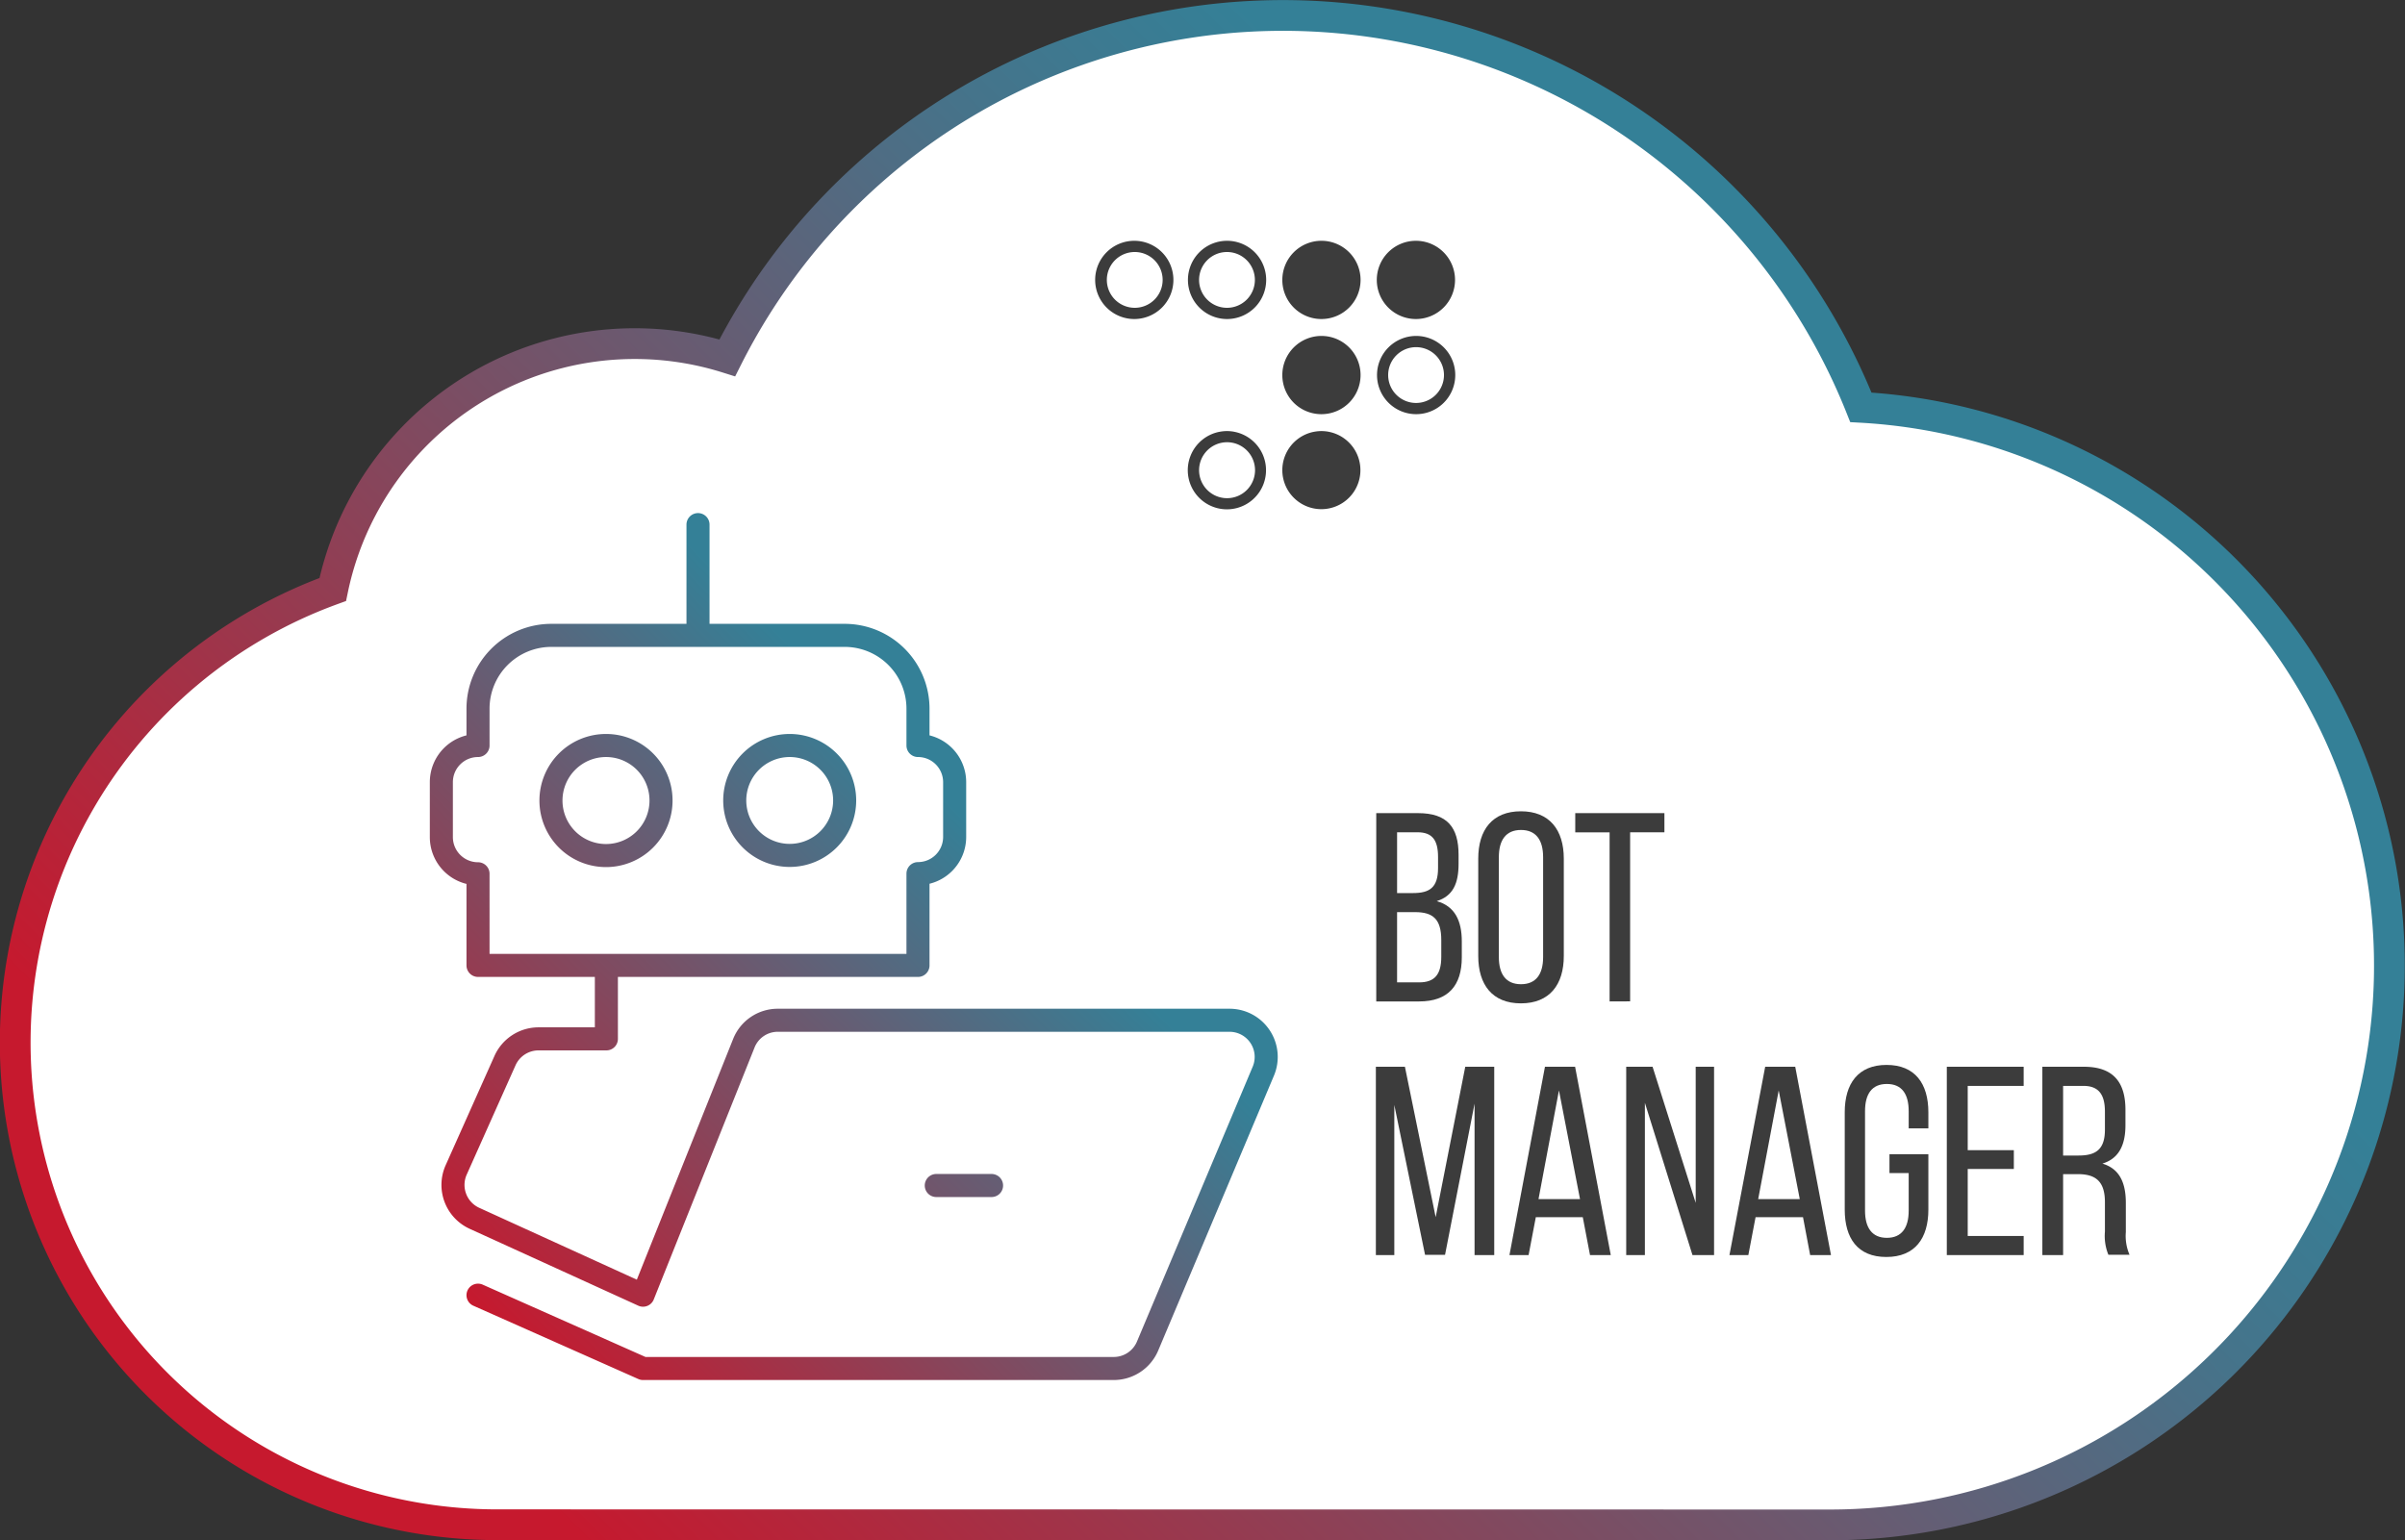
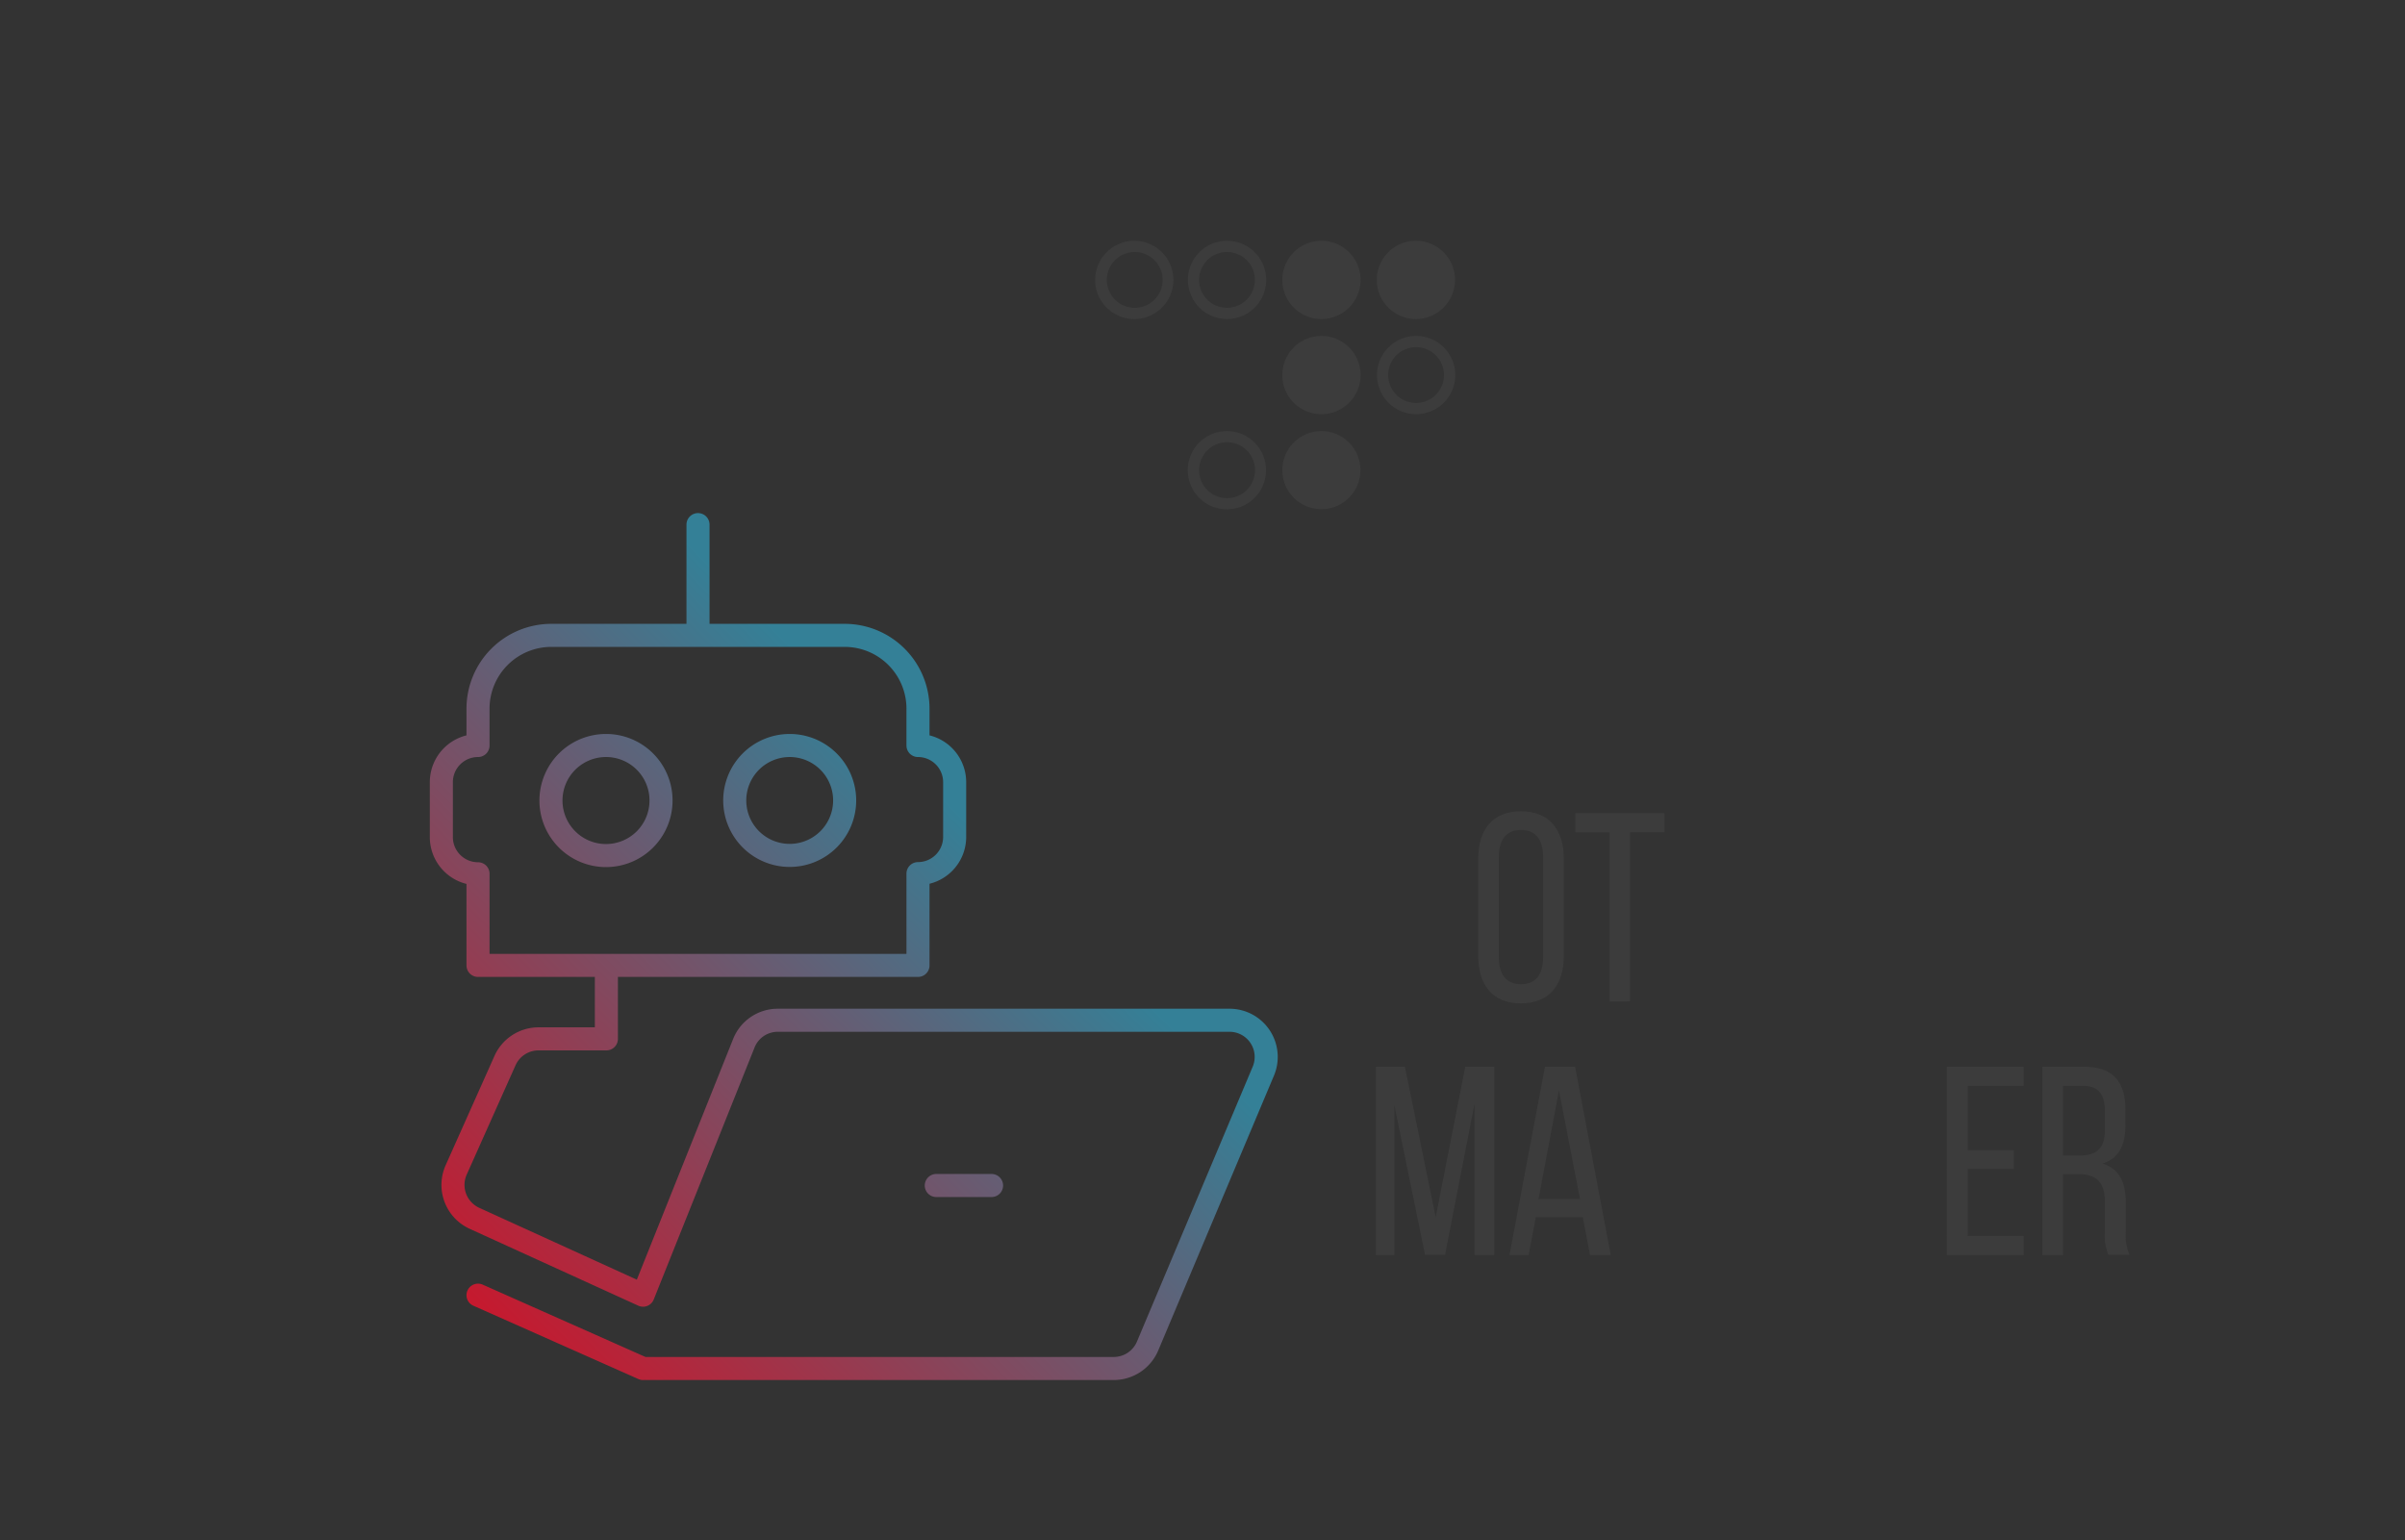
<svg xmlns="http://www.w3.org/2000/svg" viewBox="0 0 312.89 200.39">
  <rect x="0" y="0" width="312.89" height="200.39" fill="#333333" stroke="none" />
  <defs>
    <style>.cls-1{fill:#fff;stroke-miterlimit:10;stroke-width:4px;stroke:url(#NEW_GRADware);}.cls-2,.cls-4{fill:#3c3c3c;}.cls-2{fill-rule:evenodd;}.cls-3{fill:none;stroke-linecap:round;stroke-linejoin:round;stroke-width:3px;stroke:url(#linear-gradient);}</style>
    <linearGradient id="NEW_GRADware" x1="63.12" y1="225.55" x2="253.42" y2="35.25" gradientUnits="userSpaceOnUse">
      <stop offset="0.1" stop-color="#c6192e" />
      <stop offset="0.11" stop-color="#c31b30" />
      <stop offset="0.47" stop-color="#765167" />
      <stop offset="0.72" stop-color="#46738a" />
      <stop offset="0.85" stop-color="#348097" />
    </linearGradient>
    <linearGradient id="linear-gradient" x1="45.11" y1="153.55" x2="115.98" y2="82.69" gradientUnits="userSpaceOnUse">
      <stop offset="0" stop-color="#c6192e" />
      <stop offset="0.9" stop-color="#348097" />
    </linearGradient>
  </defs>
  <g id="Layer_2" data-name="Layer 2">
    <g id="Ñëîé_1" data-name="Ñëîé 1">
-       <path class="cls-1" d="M67.31,198.39l-1.19,0h-.27l-1.12,0A62.73,62.73,0,0,1,43.29,76.7,40.12,40.12,0,0,1,94.62,46.56,80.93,80.93,0,0,1,242.1,53a72.76,72.76,0,0,1-4,145.41Z" />
      <path class="cls-2" d="M160.62,56.19a5.09,5.09,0,1,1-2,0Zm12.29,0a5.08,5.08,0,1,1-2,0Zm-13.28,1.35A3.64,3.64,0,1,1,156,61.18a3.64,3.64,0,0,1,3.64-3.64Zm-1-1.35a5,5,0,0,1,2,0Zm12.29,0a5,5,0,0,1,2,0Zm-4.09-19.77a5.09,5.09,0,1,1,5.08,5.09,5.08,5.08,0,0,1-5.08-5.09Zm-19.26-3.63A3.63,3.63,0,1,1,144,36.42a3.63,3.63,0,0,1,3.63-3.63Zm-5.09,3.63a5.09,5.09,0,1,1,5.09,5.09,5.09,5.09,0,0,1-5.09-5.09Zm17.16-3.63A3.63,3.63,0,1,1,156,36.42a3.63,3.63,0,0,1,3.63-3.63Zm-5.09,3.63a5.09,5.09,0,1,1,5.09,5.09,5.09,5.09,0,0,1-5.09-5.09Zm29.68,8.75a3.63,3.63,0,1,1-3.63,3.63,3.63,3.63,0,0,1,3.63-3.63Zm-5.08,3.63a5.09,5.09,0,1,1,5.08,5.09,5.09,5.09,0,0,1-5.08-5.09Zm-12.32,0a5.09,5.09,0,1,1,5.08,5.09,5.08,5.08,0,0,1-5.08-5.09Zm12.29-12.38a5.09,5.09,0,1,1,5.09,5.09,5.09,5.09,0,0,1-5.09-5.09Z" />
      <path class="cls-3" d="M86,104.13A7.16,7.16,0,1,1,78.89,97,7.15,7.15,0,0,1,86,104.13ZM102.73,97a7.15,7.15,0,1,0,7.16,7.15A7.15,7.15,0,0,0,102.73,97Zm16.7,0V92.21a9.54,9.54,0,0,0-9.54-9.54H71.73a9.54,9.54,0,0,0-9.54,9.54V97a4.77,4.77,0,0,0-4.77,4.77v7.15a4.77,4.77,0,0,0,4.77,4.77v11.92h57.24V113.67a4.77,4.77,0,0,0,4.77-4.77v-7.15A4.77,4.77,0,0,0,119.43,97ZM90.81,82.67V68.26M62.19,168.52l21.47,9.54H144.9a4.78,4.78,0,0,0,4.4-2.92l15.06-35.77a4.77,4.77,0,0,0-4.4-6.62H101.19a4.74,4.74,0,0,0-4.42,3L83.66,168.52l-21.93-10a4.78,4.78,0,0,1-2.39-6.28L65.7,138a4.78,4.78,0,0,1,4.36-2.83h8.83v-9.54m42.92,28.62H129" />
-       <path class="cls-4" d="M184.49,105.8c3.78,0,5.27,1.82,5.27,5.43v1.15c0,2.59-.73,4.2-2.84,4.87,2.36.66,3.26,2.55,3.26,5.25v2.06c0,3.68-1.77,5.74-5.55,5.74h-5.58V105.8Zm-.66,10.4c2.15,0,3.26-.7,3.26-3.26v-1.43c0-2.17-.72-3.22-2.67-3.22h-2.66v7.91Zm.8,11.62c2,0,2.88-1,2.88-3.33v-2.17c0-2.73-1.08-3.64-3.4-3.64h-2.35v9.14Z" />
      <path class="cls-4" d="M192.32,111.72c0-3.75,1.84-6.16,5.55-6.16s5.58,2.41,5.58,6.16v12.67c0,3.71-1.84,6.16-5.58,6.16s-5.55-2.45-5.55-6.16ZM195,124.53c0,2.24.94,3.53,2.88,3.53s2.88-1.29,2.88-3.53v-13c0-2.21-.91-3.54-2.88-3.54s-2.88,1.33-2.88,3.54Z" />
      <path class="cls-4" d="M209.41,130.3v-22h-4.47V105.8h11.6v2.49h-4.46v22Z" />
      <path class="cls-4" d="M188,163.27h-2.6l-4-19.5V163.3H179V138.8h3.78l4,19.57,3.85-19.57h3.77v24.5h-2.56V143.6Z" />
      <path class="cls-4" d="M199.81,158.37l-.94,4.93h-2.49L201,138.8h3.92l4.64,24.5h-2.7l-.94-4.93Zm.35-2.35h5.4l-2.74-14.14Z" />
-       <path class="cls-4" d="M214,163.3h-2.43V138.8H215l5.61,17.71V138.8H223v24.5h-2.81L214,143.49Z" />
-       <path class="cls-4" d="M228.4,158.37l-.94,4.93H225l4.65-24.5h3.91l4.65,24.5h-2.71l-.93-4.93Zm.34-2.35h5.41l-2.74-14.14Z" />
-       <path class="cls-4" d="M250.88,144.72v2.1h-2.56v-2.24c0-2.21-.87-3.54-2.84-3.54s-2.84,1.33-2.84,3.54v12.95c0,2.2.9,3.53,2.84,3.53s2.84-1.33,2.84-3.53v-4.9h-2.5v-2.45h5.06v7.21c0,3.71-1.73,6.16-5.47,6.16S240,161.1,240,157.39V144.72c0-3.71,1.73-6.16,5.44-6.16S250.88,141,250.88,144.72Z" />
      <path class="cls-4" d="M262,149.65v2.45H256v8.72h7.28v2.48h-10V138.8h10v2.49H256v8.36Z" />
      <path class="cls-4" d="M271.12,138.8c3.81,0,5.4,2,5.4,5.6v2c0,2.69-.93,4.37-3,5,2.22.66,3.05,2.48,3.05,5.11v3.81a6.19,6.19,0,0,0,.48,2.94H274.3a6.49,6.49,0,0,1-.45-3v-3.85c0-2.77-1.28-3.64-3.53-3.64h-1.91V163.3h-2.7V138.8Zm-.7,11.55c2.15,0,3.43-.7,3.43-3.36v-2.34c0-2.21-.79-3.36-2.8-3.36h-2.64v9.06Z" />
    </g>
  </g>
</svg>